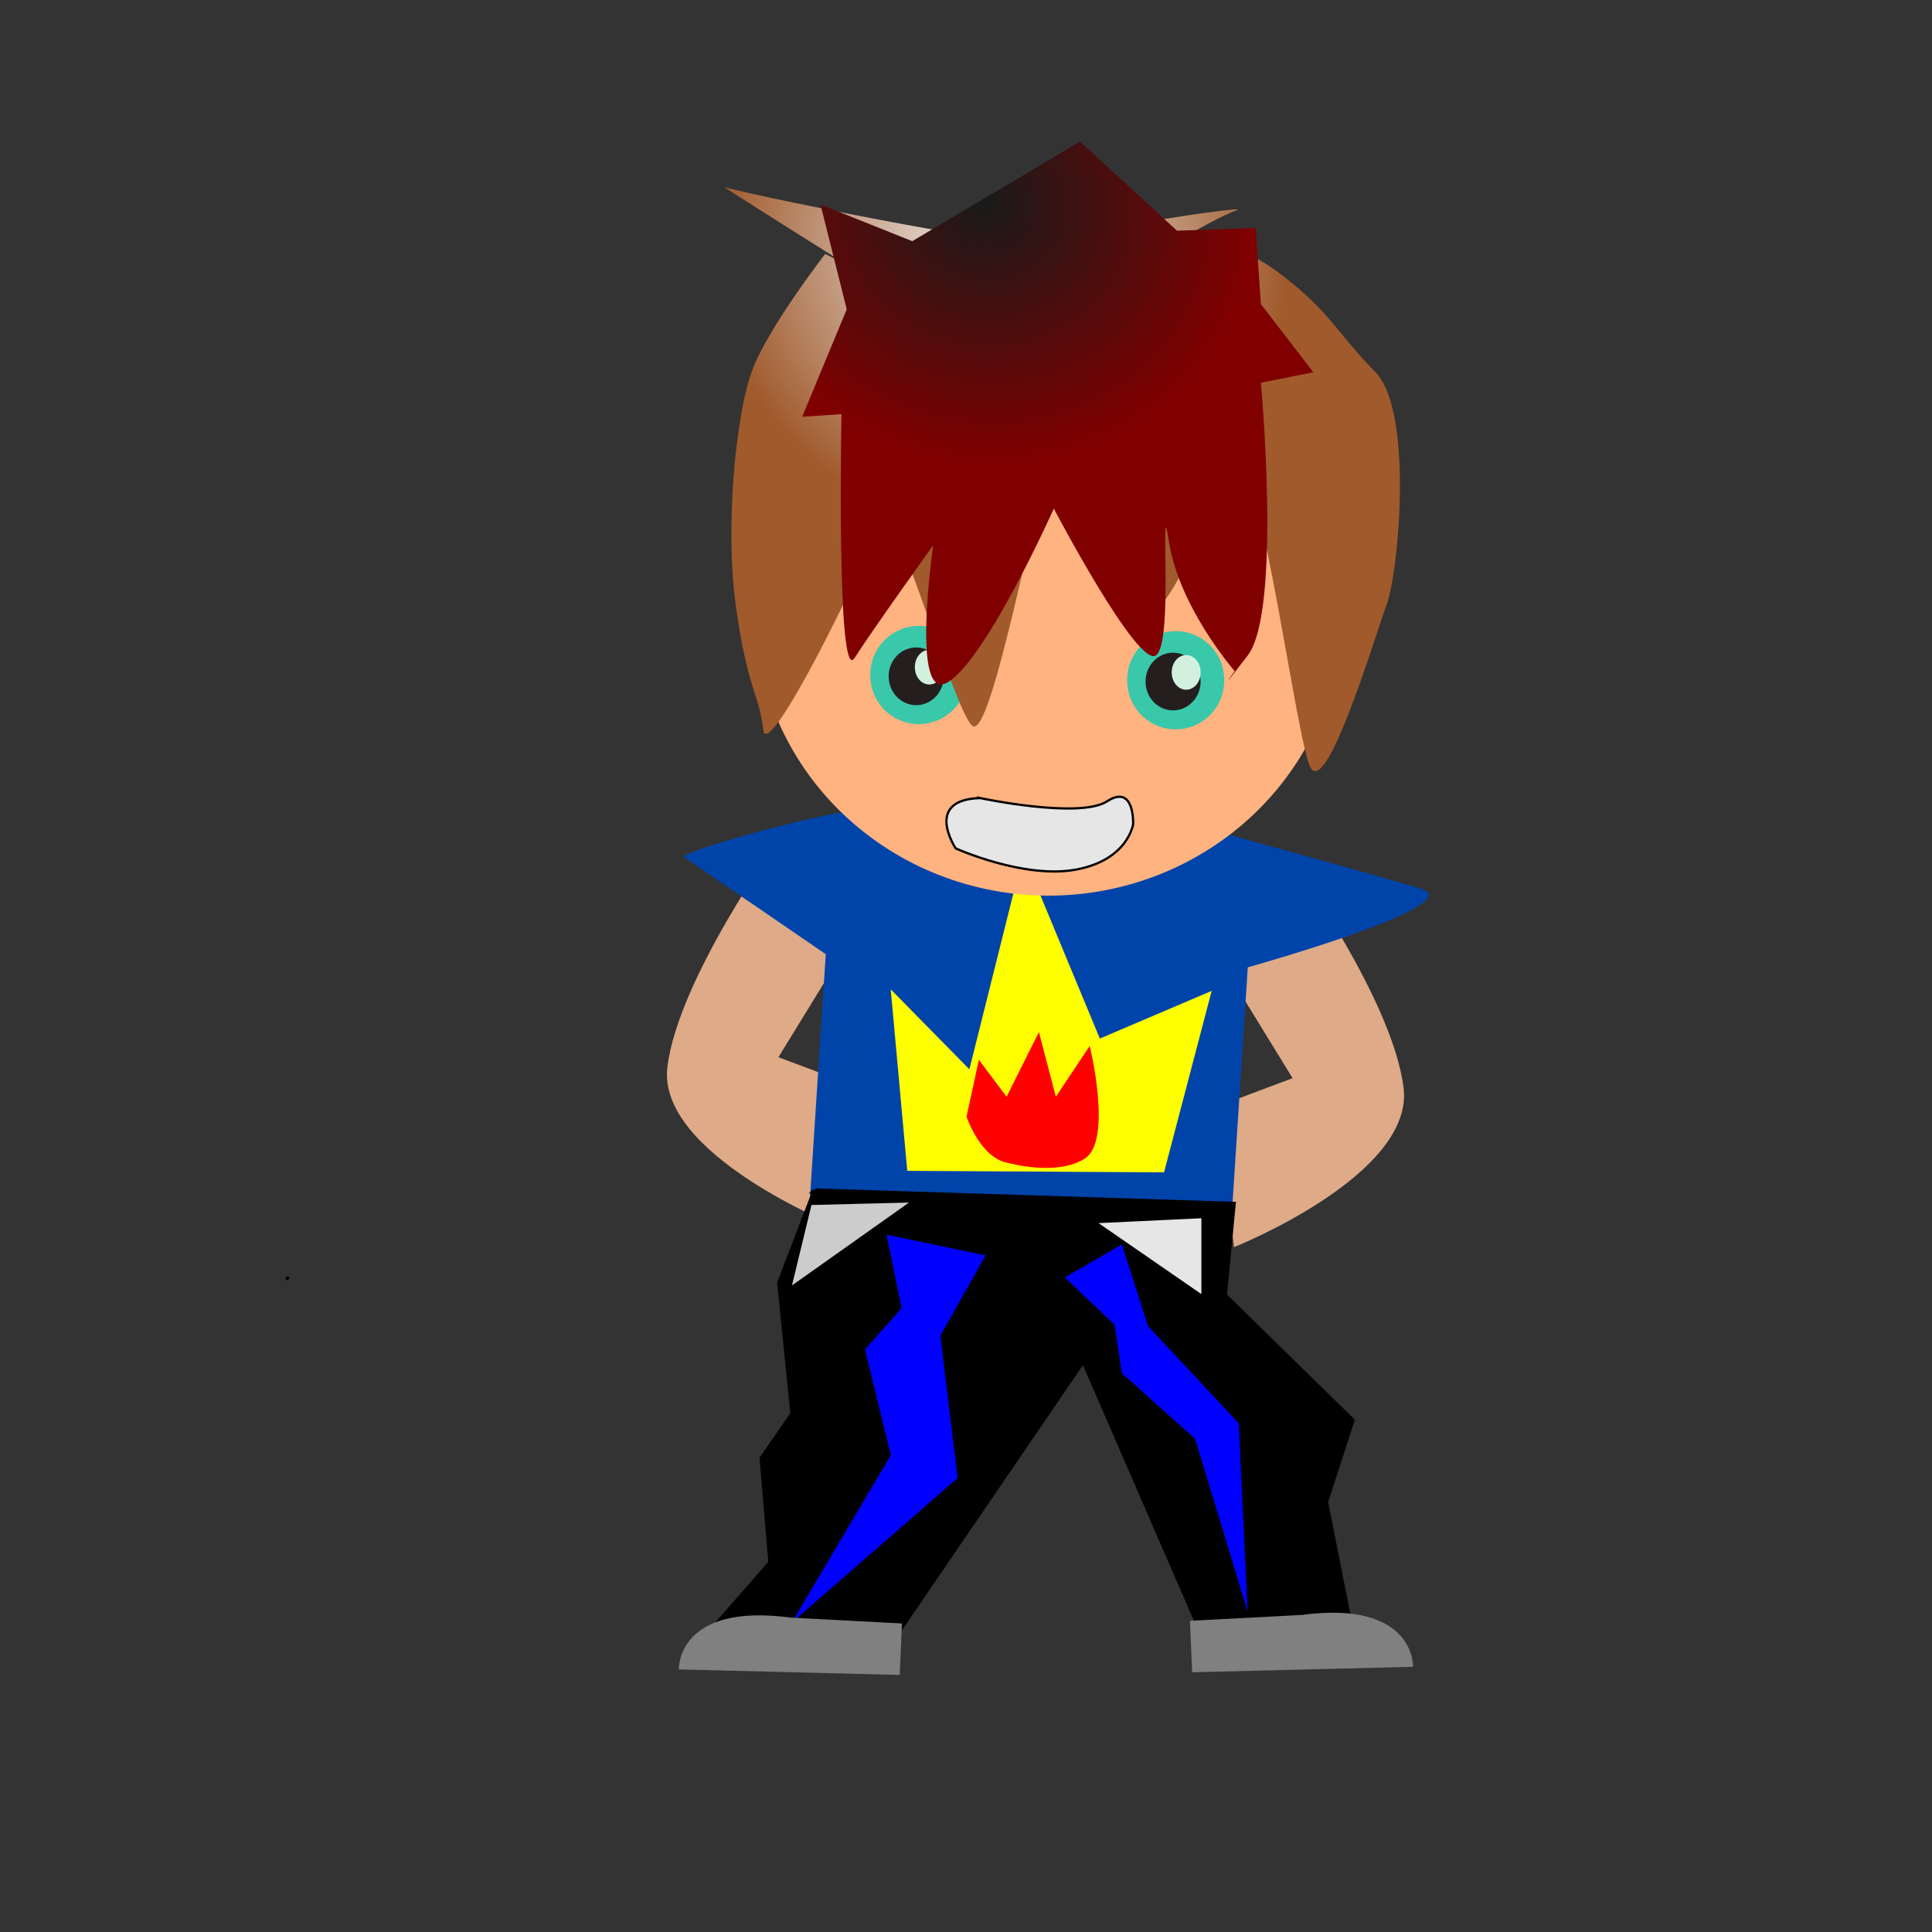
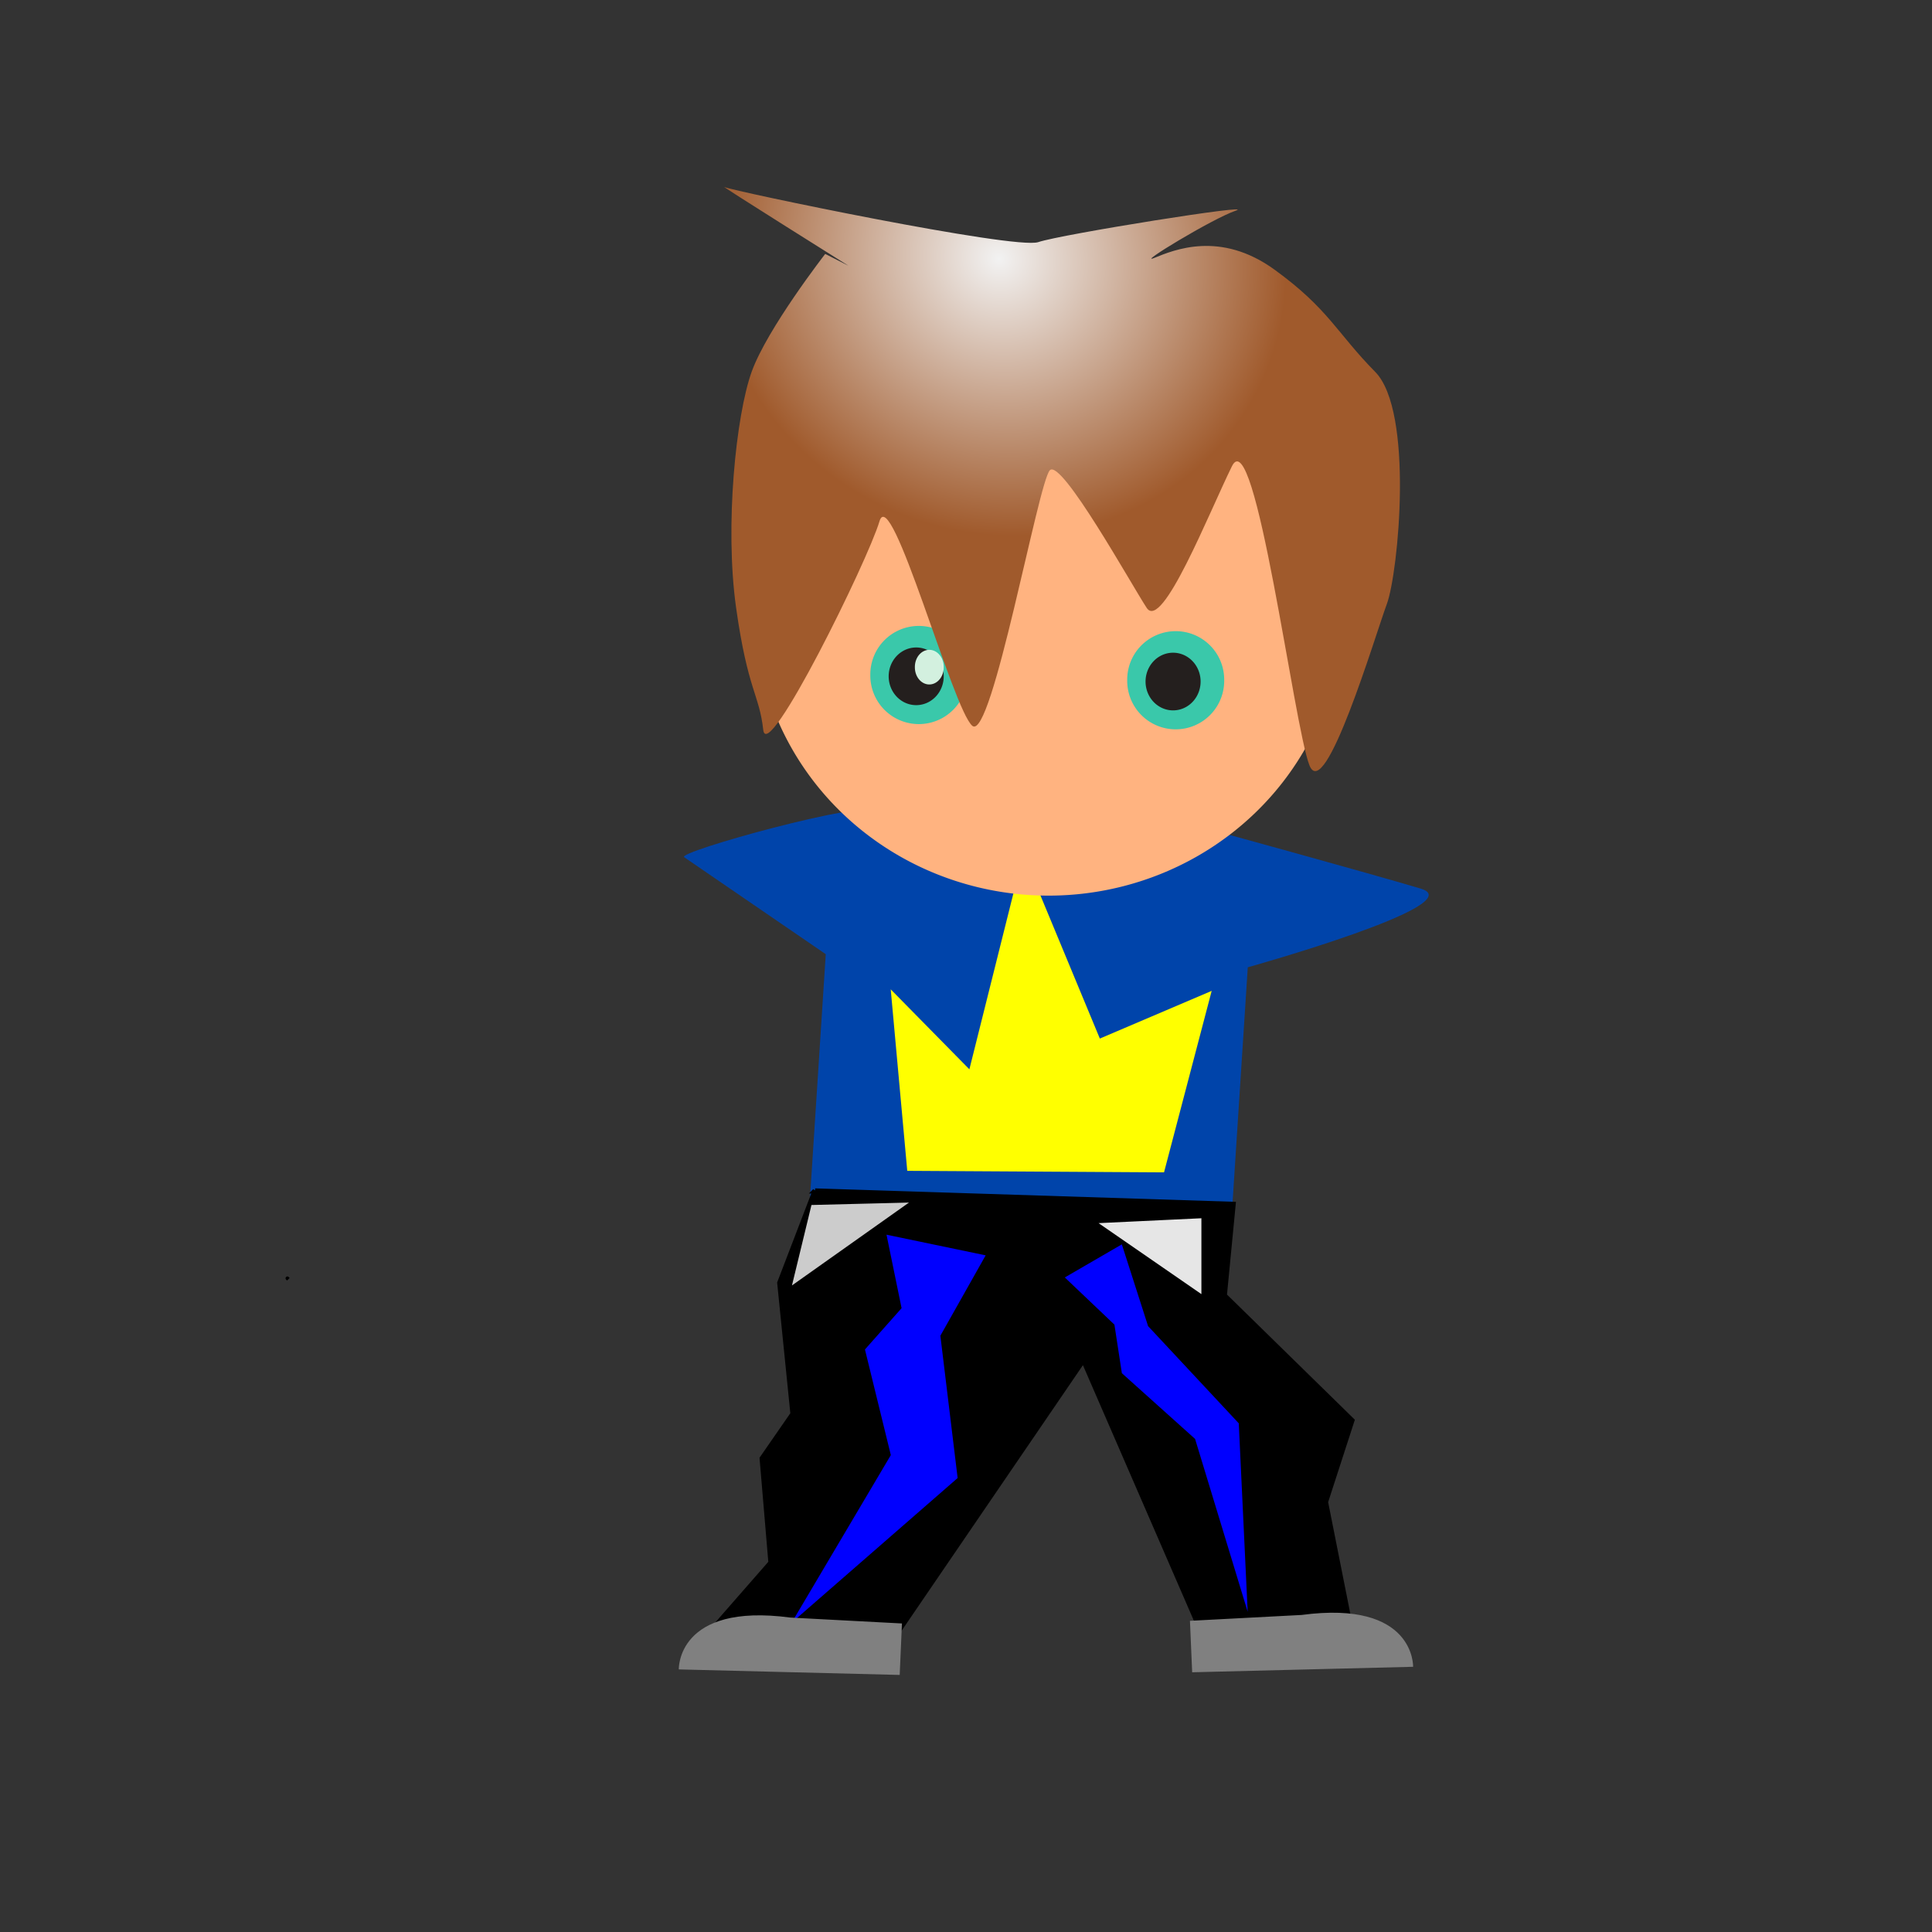
<svg xmlns="http://www.w3.org/2000/svg" viewBox="0 0 531.5 531.5" version="1.0">
  <rect x="0" y="0" width="531.5" height="531.5" fill="#333333" stroke="none" />
  <defs>
    <radialGradient id="a" gradientUnits="userSpaceOnUse" cy="57.063" cx="159.2" gradientTransform="matrix(-.369 .714 -.758 -.391 376.83 -20.185)" r="93.698">
      <stop offset="0" stop-color="#f2f2f2" />
      <stop offset="1" stop-color="#a05a2c" />
    </radialGradient>
    <radialGradient id="b" gradientUnits="userSpaceOnUse" cy="401.25" cx="121.96" gradientTransform="matrix(-.436 .913 -.958 -.458 708.49 128.22)" r="70.313">
      <stop offset="0" stop-color="#1a1a1a" />
      <stop offset="1" stop-color="maroon" />
    </radialGradient>
  </defs>
-   <path d="M355.77 237.22s27.39 37.96 30.36 62.04c2.98 24.08-46.67 43.85-46.67 43.85l-4.51-38.75 20.64-7.75-21.39-34.84 21.57-24.55zM213.96 231.45s-27.38 37.96-30.36 62.04c-2.97 24.08 46.68 43.85 46.68 43.85l4.51-38.75-20.64-7.75L235.54 256l-21.58-24.55z" fill-rule="evenodd" fill="#deaa87" />
  <path d="M188.22 235.82l38.95 26.68-6.49 100.24 116.1 3.61 6.49-100.24s62.02-17.31 47.6-21.64c-14.42-4.32-59.14-16.58-59.14-16.58s-33.17 16.58-43.27 13.7c-10.09-2.89-41.82-15.87-46.15-18.75-4.33-2.89-56.25 11.54-54.09 12.98z" fill-rule="evenodd" fill="#04a" />
  <path d="M245.04 272.17l4.55 49.93 70.64.42 13.11-49.93-30.77 13.12-21.07-50.77-14.82 59.23-21.64-22z" fill-rule="evenodd" fill="#ff0" />
  <path d="M369.222 167.309a80.767 78.604 0 11-161.531 0 80.767 78.604 0 11161.53 0z" fill="#ffb380" />
  <g fill-opacity=".977">
    <path d="M336.78 187.137a13.341 13.341 0 11-26.68 0 13.341 13.341 0 1126.68 0z" fill="#37c8ab" />
    <path d="M330.29 187.496a7.572 7.933 0 11-15.144 0 7.572 7.933 0 1115.145 0z" fill="#241c1c" />
-     <path d="M330.288 184.976a3.966 4.688 0 11-7.931 0 3.966 4.688 0 117.931 0z" fill="#d7f4e3" />
  </g>
  <path d="M79.328 351.93c-.241-.24-.481-.48 0 0z" stroke="#000" fill="none" />
  <g fill-opacity=".977">
    <path d="M266.11 185.697a13.341 13.341 0 11-26.68 0 13.341 13.341 0 1126.68 0z" fill="#37c8ab" />
    <path d="M259.62 186.056a7.572 7.933 0 11-15.144 0 7.572 7.933 0 1115.145 0z" fill="#241c1c" />
    <path d="M259.618 183.536a3.966 4.688 0 11-7.931 0 3.966 4.688 0 117.931 0z" fill="#d7f4e3" />
  </g>
  <path d="M227.02 69.854s-15.98 20.558-20.25 32.456c-4.26 11.91-7.46 42.2-4.26 64.92 3.2 22.73 6.39 23.81 7.46 33.55 1.07 9.73 28.77-46.53 31.97-57.35 3.19-10.82 20.24 51.94 25.57 56.26 5.33 4.33 18.12-67.08 21.31-70.33 3.2-3.24 22.38 31.38 26.64 37.87 4.26 6.5 17.05-25.96 23.44-38.95 6.4-12.98 17.05 71.41 21.32 82.23 4.26 10.82 18.11-35.7 21.31-44.36 3.19-8.65 7.46-53.02-3.2-63.84-10.66-10.816-12.79-17.308-27.7-28.128-14.92-10.82-27.71-5.41-33.04-3.246-5.32 2.164 15.99-10.82 22.38-12.985 6.39-2.164-47.95 6.493-54.34 8.657-6.4 2.164-84.18-14.067-86.32-15.149-2.13-1.082 34.1 21.641 34.1 21.641l-6.39-3.246z" fill-rule="evenodd" fill="url(#a)" />
-   <path d="M225.72 56.251l25.24 10.096 46.16-27.404 26.68 24.519 21.64-.721 1.44 20.914L361.3 102.4l-14.42 2.89s5.77 62.74-3.61 75c-9.37 12.26-3.6 4.33-3.6 4.33s-15.15-17.31-18.03-35.34c-2.89-18.03 1.44 27.4-3.61 31.01s-28.12-40.38-28.12-40.38-18.03 40.38-28.85 47.59-4.33-37.5-4.33-37.5-16.58 23.08-21.63 31.01-3.61-67.07-3.61-67.07l-10.81.72 12.26-29.563-7.22-28.846z" fill-rule="evenodd" fill="url(#b)" />
  <path d="M224.23 327.66l-9.69 25.26 3.64 36.06-8.48 12.25 2.42 28.68-15.73 17.99 50.83.61 50.84-74.46 31.46 72.45 41.15-2.86-6.05-30.44 7.27-22.42-35.1-34.36 2.42-25.08-114.98-3.68z" fill-rule="evenodd" stroke="#000" stroke-width="1.469" />
  <path d="M251.69 330.29l-34.62 24.52 5.77-23.8 28.85-.72z" fill-rule="evenodd" stroke="#000" fill="#ccc" />
  <path d="M300.72 336.06l30.29 20.91v-22.35l-30.29 1.44z" fill-rule="evenodd" stroke="#000" fill="#e6e6e6" />
-   <path d="M277.34 319.92s13.55 3.82 21.18-1.27c7.62-5.08 1.27-30.91 1.27-30.91l-9.32 13.98-4.66-17.79-8.89 17.79-7.63-10.17-3.39 15.67s3.81 11.43 11.44 12.7z" fill-rule="evenodd" fill="red" />
  <path d="M243.88 339.67l27.28 5.68-12.46 22.11 4.75 39.15-45.66 39.79 27.28-46.1-7.12-29.06 10.08-11.36-4.15-20.21zM292.93 351.43l15.69-9.1 7.22 22.49 24.95 26.74 2.45 51.84-14.47-47.55-20.14-18.08-2.05-13.36-13.65-12.98z" fill-rule="evenodd" fill="#00f" />
-   <path d="M269.64 219.55s27.32 5.81 34.93.89 7.16 6.26 7.16 6.26-1.34 9.83-15.67 12.52c-14.33 2.68-33.14-5.82-33.14-5.82s-8.96-13.41 6.72-13.85z" fill-rule="evenodd" stroke="#000" stroke-width=".62" fill="#e6e6e6" />
  <path d="M217.43 445l30.7 1.62-.62 14.16-60.77-1.52s-.62-18.44 30.69-14.26zM358.06 444.28l-30.7 1.61.61 14.16 60.78-1.51s.61-18.44-30.69-14.26z" fill-rule="evenodd" fill="gray" />
</svg>